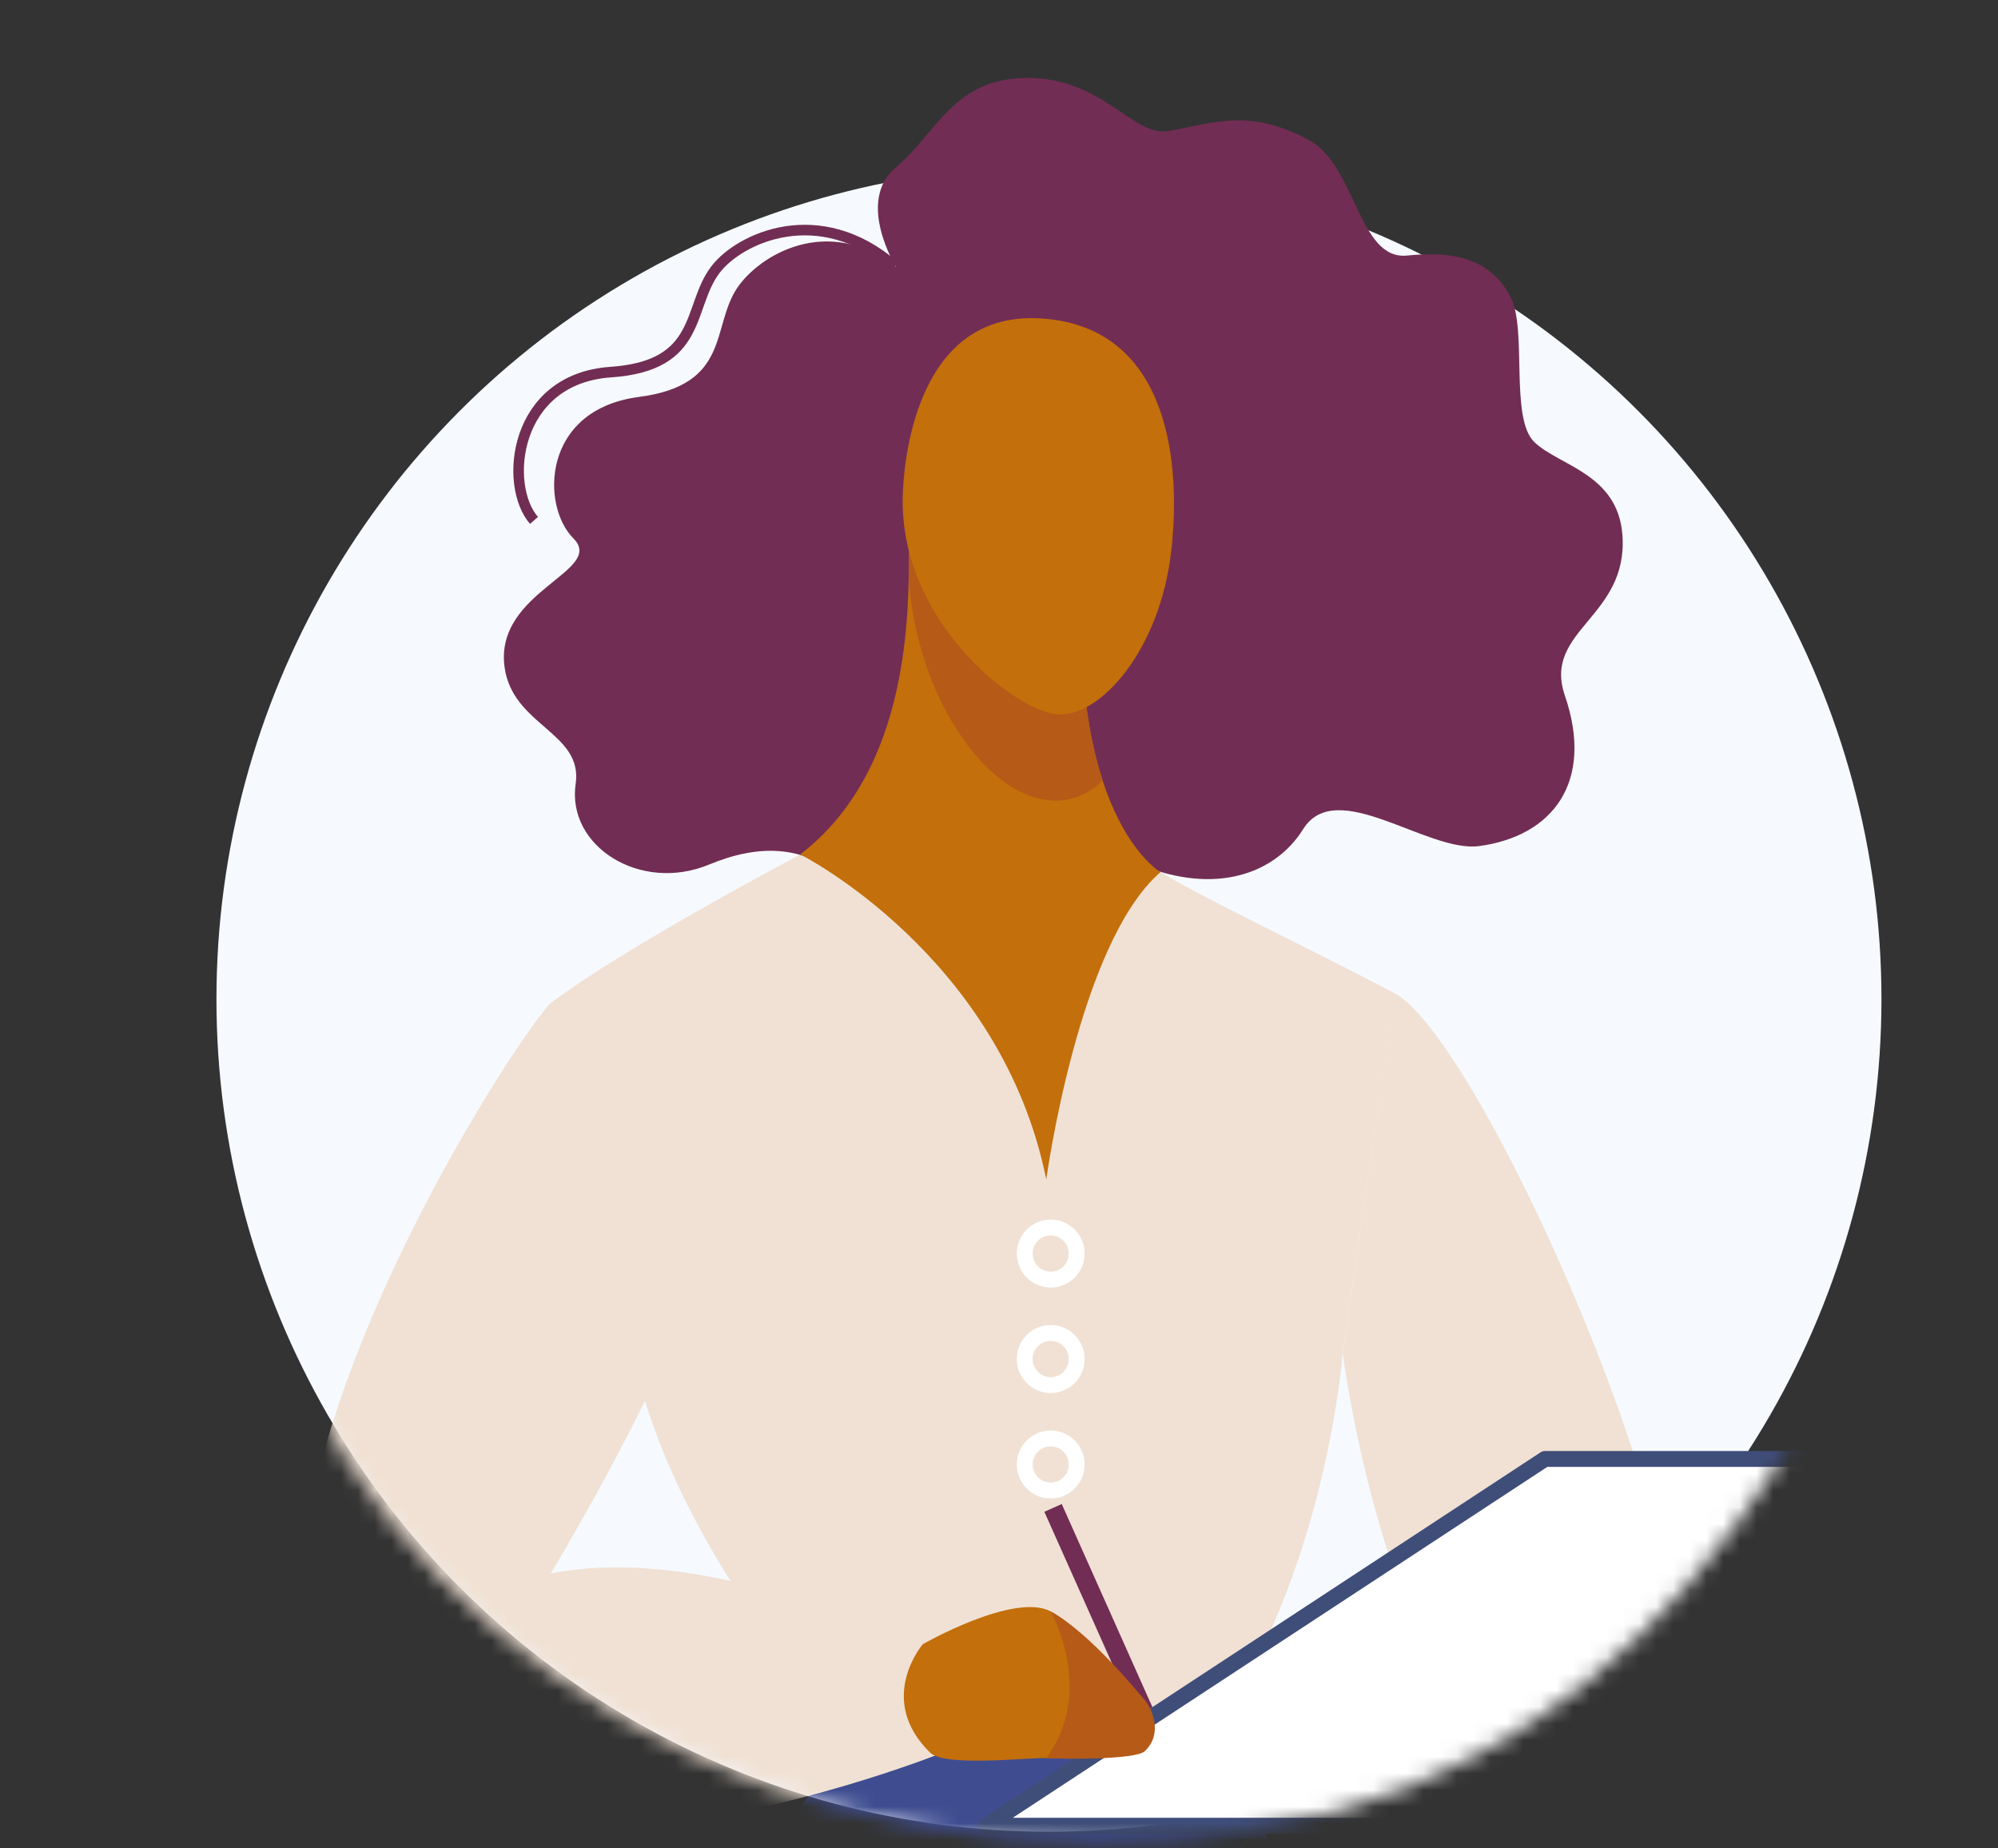
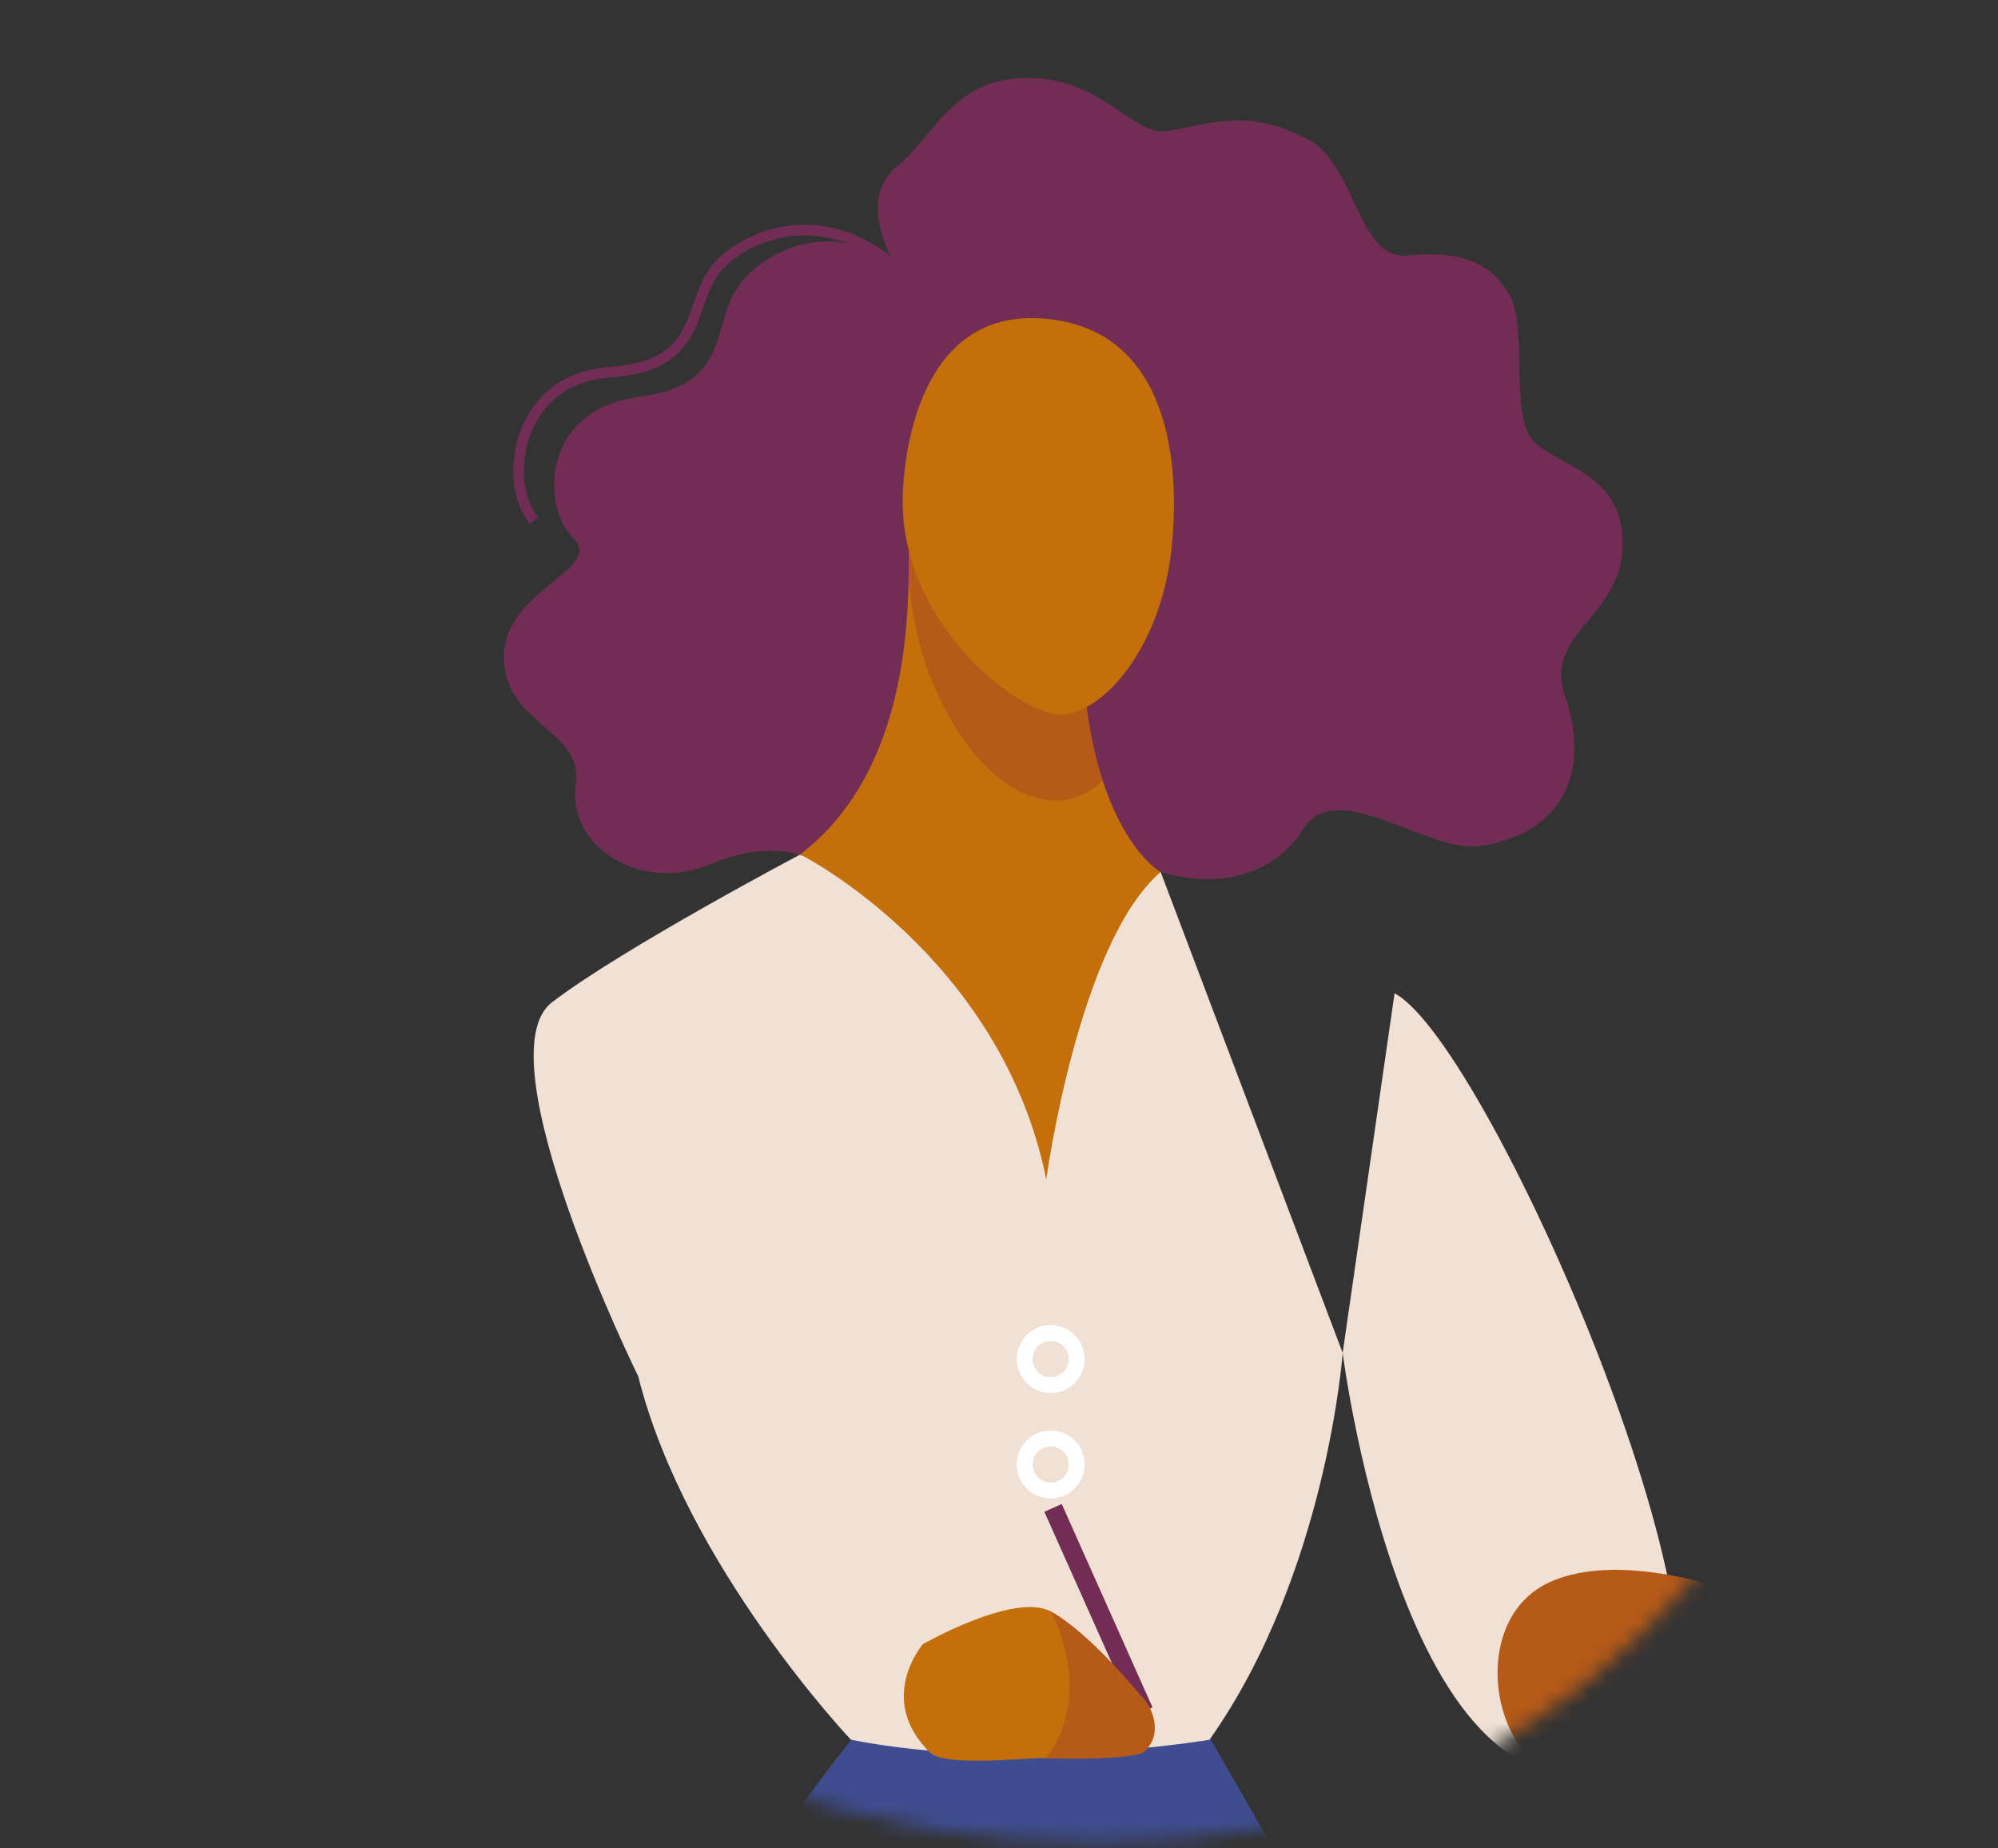
<svg xmlns="http://www.w3.org/2000/svg" xmlns:xlink="http://www.w3.org/1999/xlink" width="120px" height="111px" viewBox="0 0 120 111" version="1.1">
  <rect x="0" y="0" width="120" height="111" fill="#333333" stroke="none" />
  <title>Untitled</title>
  <defs>
    <path d="M65.87,110.68 C94.298,110.68 107.665,91.899 117.344,66.126 C127.023,40.352 94.738,0.704 66.31,0.704 C43.66,0.704 7.232,-0.91 0.236,22.068 C-1.549,27.93 14.395,61.124 14.395,66.126 C14.395,90.732 37.441,110.68 65.87,110.68 Z" id="path-1" />
  </defs>
  <g id="Page-1" stroke="none" stroke-width="1" fill="none" fill-rule="evenodd">
-     <circle id="Oval-Copy-4" fill="#F6FAFF" fill-rule="nonzero" cx="63" cy="60" r="50" />
    <g id="Group-63-Copy-3">
      <mask id="mask-2" fill="white">
        <use xlink:href="#path-1" />
      </mask>
      <g id="Mask" />
      <g id="character-21" mask="url(#mask-2)">
        <g transform="translate(18.096, 4.68)" id="WOMAN">
          <g id="LEGS" transform="translate(18.698, 99.607)" fill="#3F4D90" fill-rule="nonzero">
            <g id="LEGS-2">
              <path d="M14.369,0.156 C14.369,0.156 -0.908,18.696 0.179,31.061 C1.265,43.425 13.93,47.082 37.242,46.809 C37.242,46.809 37.924,65.356 50.03,95.357 C50.03,95.357 55.648,96.445 62.551,95.357 C62.551,95.357 68.394,95.948 72.735,95.328 C72.735,95.328 81.991,34.668 80.866,28.516 C79.375,20.363 49.913,13.009 42.287,11.243 L35.911,0.156 C35.911,0.156 23.109,1.786 14.369,0.156 Z" id="Path" />
            </g>
          </g>
          <g id="BLOUSE" transform="translate(13.857, 46.539)" fill="#F0E1D4" fill-rule="nonzero">
-             <path d="M48.688,30.023 C48.688,30.023 47.739,43.27 40.691,53.256 C40.691,53.256 29.171,55.226 19.154,53.256 C19.154,53.256 9.229,42.789 6.384,31.446 C6.384,31.446 -3.067,12.224 1.209,8.963 C5.484,5.702 16.122,0.09 16.122,0.09 L37.761,1.155 C40.432,2.782 46.127,5.442 51.818,8.431 L48.688,30.023 Z" id="Path" />
-             <ellipse id="Oval" stroke="#FFFFFF" stroke-width="0.953" stroke-linejoin="round" cx="31.153" cy="24.06" rx="1.561" ry="1.565" />
+             <path d="M48.688,30.023 C48.688,30.023 47.739,43.27 40.691,53.256 C40.691,53.256 29.171,55.226 19.154,53.256 C19.154,53.256 9.229,42.789 6.384,31.446 C6.384,31.446 -3.067,12.224 1.209,8.963 C5.484,5.702 16.122,0.09 16.122,0.09 L37.761,1.155 L48.688,30.023 Z" id="Path" />
            <ellipse id="Oval" stroke="#FFFFFF" stroke-width="0.953" stroke-linejoin="round" cx="31.153" cy="30.394" rx="1.561" ry="1.565" />
            <ellipse id="Oval" stroke="#FFFFFF" stroke-width="0.953" stroke-linejoin="round" cx="31.153" cy="36.727" rx="1.561" ry="1.565" />
          </g>
          <g id="RIGHT_HAND" transform="translate(41.07, 54.91)" fill-rule="nonzero">
            <path d="M24.592,0.059 C30.281,3.048 47.023,41.525 40.056,45.593 C25.588,54.052 21.475,21.654 21.475,21.654 L24.592,0.059 Z" id="Path" fill="#F0E1D4" />
            <path d="M33.969,46.794 C35.923,47.631 40.963,46.089 46.564,42.409 C52.165,38.73 45.811,36.301 45.811,36.301 C45.811,36.301 38.365,33.304 33.822,35.464 C29.28,37.623 30.228,45.178 33.969,46.794 Z" id="Path" fill="#B65A18" />
-             <polygon id="Path" stroke="#3F4D79" stroke-width="0.953" fill="#FFFFFF" stroke-linejoin="round" points="64.206 28.022 33.624 28.022 0.067 50.048 30.647 50.048" />
-             <path d="M52.898,37.109 C52.898,36.309 47.826,31.601 45.886,33.379 C45.073,34.123 45.026,40.506 45.102,41.658 C45.339,45.324 52.856,41.214 52.898,37.109 Z" id="Path" fill="#C36F0B" />
          </g>
          <g id="LEFT_HAND" transform="translate(0, 54.575)">
-             <path d="M15.052,0.927 C13.314,2.31 -5.137,30.478 1.392,43.449 C8.758,58.09 38.682,45.933 38.682,45.933 C38.682,45.933 34.886,44.761 37.325,39.87 C37.325,39.87 24.944,33.264 14.985,35.234 C14.985,35.234 22.709,22.394 23.522,17.367 C24.335,12.34 21.286,-4.031 15.052,0.927 Z" id="Path" fill="#F0E1D4" fill-rule="nonzero" />
            <line x1="45.15" y1="31.298" x2="50.603" y2="43.511" id="Path" stroke="#722D54" stroke-width="1.143" />
            <g id="ARM" transform="translate(36.061, 37.164)" fill-rule="nonzero">
              <path d="M1.272,2.314 C1.272,2.314 6.76,-0.824 8.952,0.352 C11.354,1.637 14.236,5.709 14.5,6.393 C14.763,7.078 14.688,7.789 14.647,8.523 C14.605,9.256 9.638,9.214 8.683,9.159 C7.728,9.104 2.603,9.713 1.708,8.834 C-1.576,5.61 1.272,2.314 1.272,2.314 Z" id="Path" fill="#C36F0B" />
              <path d="M8.681,9.159 C9.643,9.214 14.034,9.269 14.593,8.747 C15.703,7.714 15.067,6.171 14.511,5.566 C14.002,5.01 11.292,1.637 8.95,0.357 C8.95,0.357 11.666,5.096 8.681,9.164" id="Path" fill="#B65A18" />
            </g>
          </g>
          <g id="HEAD" transform="translate(12.02, 0)">
            <g id="HAIR">
              <path d="M23.695,11.345 C23.695,11.345 21.256,7.404 23.695,5.367 C26.134,3.33 27.138,0.022 31.554,-9.92250963e-05 C36.115,-0.022 37.934,3.544 40.023,3.192 C42.861,2.715 44.851,1.798 48.456,3.705 C51.34,5.231 51.461,10.955 54.386,10.666 C56.713,10.436 59.297,10.583 60.618,13.177 C61.62,15.14 60.551,20.445 62.04,21.872 C63.529,23.298 67.049,23.763 67.326,27.441 C67.693,32.412 62.518,33.143 63.87,37.089 C65.65,42.279 63.139,45.536 58.721,46.129 C55.614,46.543 50.155,41.91 48.153,45.11 C46.445,47.837 42.868,49.05 38.47,47.286 C34.073,45.521 31.357,46.062 28.647,47.217 C25.937,48.372 22.617,50.001 20.381,48.031 C18.146,46.06 15.448,46.005 12.471,47.239 C8.341,48.951 3.908,46.136 4.458,42.394 C4.913,39.302 0.681,38.912 0.19,35.397 C-0.451,30.805 6.287,29.623 4.322,27.652 C2.357,25.682 2.427,19.921 8.249,19.158 C13.772,18.438 12.59,14.988 14.147,12.629 C15.461,10.657 19.563,8.153 23.695,11.345 Z" id="Path" fill="#722D54" fill-rule="nonzero" />
              <path d="M1.957,26.571 C0.12,24.485 0.706,18.067 6.563,17.666 C12.119,17.288 11.147,13.771 12.848,11.519 C14.281,9.626 19.082,7.366 23.627,11.32" id="Path" stroke="#722D54" stroke-width="0.635" />
            </g>
            <g id="NECK" transform="translate(17.864, 28.124)" fill-rule="nonzero">
              <path d="M6.62,0.156 C6.578,3.671 6.797,13.366 0.082,18.504 C0.082,18.504 12.139,24.575 14.86,38.027 C14.86,38.027 16.775,23.849 21.72,19.568 C21.72,19.568 15.86,16.237 17.147,0.149 L6.62,0.156 Z" id="Path" fill="#C36F0B" />
              <path d="M18.251,14.087 C17.416,14.844 16.475,15.276 15.453,15.276 C11.222,15.276 7.01,8.814 6.605,1.905 C6.618,1.225 6.618,0.633 6.625,0.156 L17.152,0.156 C16.623,6.696 17.283,11.131 18.251,14.087 Z" id="Path" fill="#B65A18" />
            </g>
            <path d="M24.103,25.099 C24.149,23.332 24.77,14.094 32.231,14.434 C39.692,14.774 40.903,22.314 40.235,28.36 C39.567,34.407 35.894,38.482 33.325,38.211 C30.756,37.939 23.899,32.572 24.103,25.099 Z" id="HEAD-2" fill="#C36F0B" fill-rule="nonzero" />
          </g>
        </g>
      </g>
    </g>
  </g>
</svg>